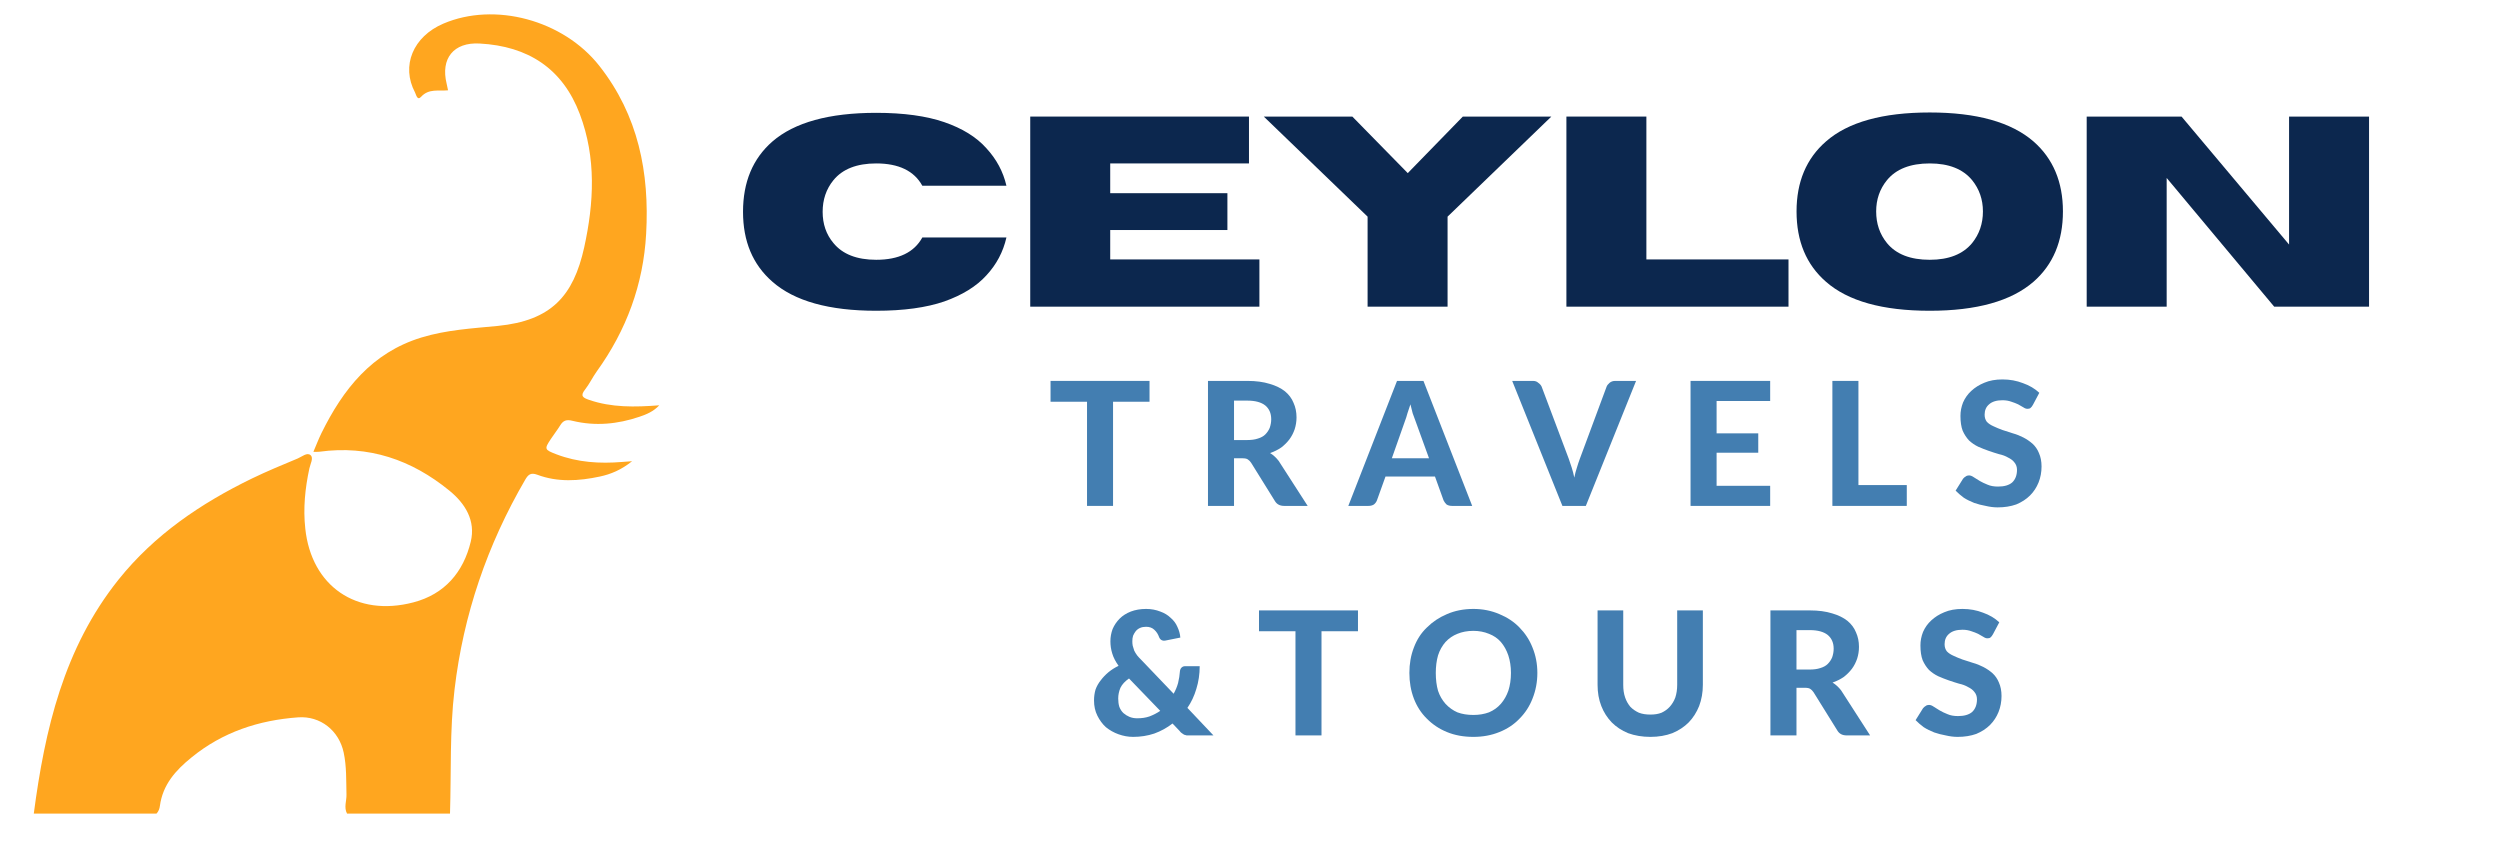
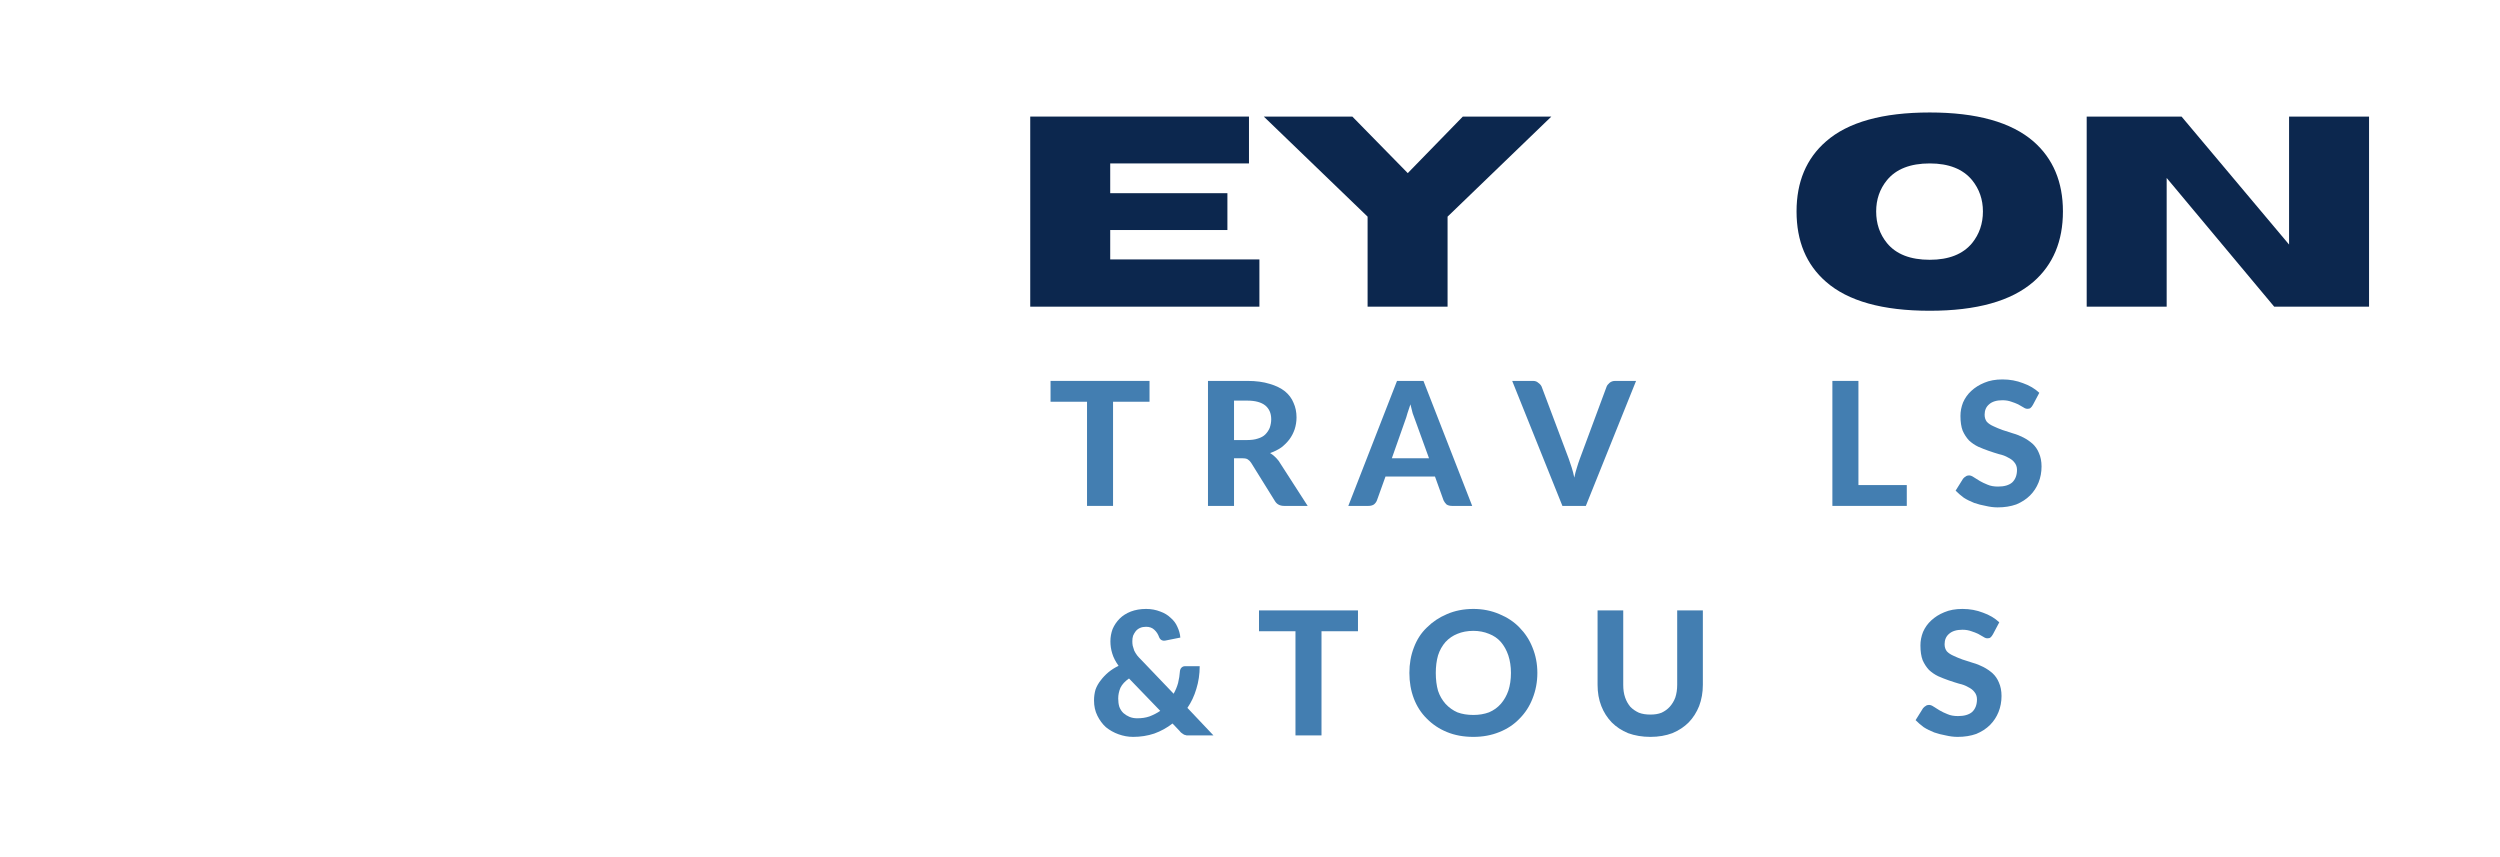
<svg xmlns="http://www.w3.org/2000/svg" width="140" zoomAndPan="magnify" viewBox="0 0 104.88 36" height="48" preserveAspectRatio="xMidYMid meet" version="1.0">
  <defs>
    <g />
    <clipPath id="ae897e2c3d">
      <path d="M 1.359 0.605 L 27.629 0.605 L 27.629 34.172 L 1.359 34.172 Z M 1.359 0.605 " clip-rule="nonzero" />
    </clipPath>
  </defs>
  <g clip-path="url(#ae897e2c3d)">
-     <path fill="#ffa61f" d="M 1.359 34.172 C 1.824 30.641 2.617 27.223 4.918 24.344 C 6.422 22.465 8.367 21.145 10.52 20.098 C 11.152 19.793 11.801 19.523 12.449 19.254 C 12.625 19.18 12.84 18.984 12.988 19.121 C 13.117 19.238 12.973 19.488 12.934 19.672 C 12.754 20.508 12.668 21.348 12.762 22.199 C 13.016 24.617 14.91 25.926 17.297 25.301 C 18.621 24.957 19.402 24.027 19.711 22.754 C 19.926 21.867 19.48 21.148 18.809 20.602 C 17.227 19.312 15.426 18.688 13.352 18.973 C 13.293 18.98 13.23 18.977 13.102 18.977 C 13.223 18.695 13.32 18.438 13.441 18.191 C 14.348 16.352 15.551 14.816 17.637 14.176 C 18.684 13.855 19.773 13.793 20.852 13.688 C 23.086 13.465 24.023 12.441 24.477 10.387 C 24.887 8.52 24.988 6.633 24.293 4.793 C 23.57 2.875 22.117 1.938 20.086 1.828 C 18.992 1.766 18.438 2.457 18.699 3.516 C 18.719 3.602 18.734 3.688 18.758 3.793 C 18.359 3.832 17.953 3.711 17.629 4.062 C 17.465 4.246 17.418 3.973 17.371 3.883 C 16.777 2.766 17.289 1.535 18.562 0.992 C 20.719 0.07 23.594 0.84 25.109 2.762 C 26.75 4.844 27.223 7.258 27.078 9.82 C 26.961 11.945 26.25 13.871 25 15.605 C 24.824 15.852 24.695 16.129 24.508 16.367 C 24.297 16.633 24.43 16.707 24.676 16.793 C 25.625 17.121 26.602 17.102 27.629 17.023 C 27.379 17.289 27.086 17.406 26.797 17.504 C 25.879 17.816 24.941 17.906 23.992 17.676 C 23.734 17.609 23.594 17.656 23.465 17.871 C 23.348 18.062 23.203 18.242 23.078 18.434 C 22.793 18.863 22.805 18.887 23.312 19.082 C 24.203 19.422 25.129 19.48 26.07 19.402 C 26.176 19.395 26.281 19.387 26.488 19.371 C 26.035 19.734 25.594 19.918 25.129 20.016 C 24.254 20.203 23.363 20.262 22.504 19.938 C 22.23 19.836 22.121 19.938 22 20.145 C 20.406 22.883 19.402 25.812 19.031 28.957 C 18.824 30.691 18.895 32.434 18.84 34.172 L 14.516 34.172 C 14.375 33.91 14.5 33.637 14.492 33.371 C 14.477 32.781 14.5 32.195 14.375 31.609 C 14.18 30.688 13.398 30.059 12.457 30.129 C 10.805 30.25 9.293 30.746 7.988 31.809 C 7.312 32.355 6.777 32.957 6.656 33.844 C 6.641 33.965 6.602 34.078 6.512 34.172 Z M 1.359 34.172 " fill-opacity="1" fill-rule="nonzero" />
-   </g>
+     </g>
  <g fill="#0c274e" fill-opacity="1">
    <g transform="translate(30.694, 12.88)">
      <g>
-         <path d="M 6.047 0.172 C 4.066 0.172 2.613 -0.234 1.688 -1.047 C 0.863 -1.766 0.453 -2.742 0.453 -3.984 C 0.453 -5.234 0.863 -6.219 1.688 -6.938 C 2.613 -7.738 4.066 -8.141 6.047 -8.141 C 7.203 -8.141 8.156 -8.008 8.906 -7.75 C 9.664 -7.488 10.254 -7.125 10.672 -6.656 C 11.098 -6.195 11.379 -5.672 11.516 -5.078 L 7.984 -5.078 C 7.641 -5.703 6.992 -6.016 6.047 -6.016 C 5.234 -6.016 4.633 -5.781 4.25 -5.312 C 3.945 -4.938 3.797 -4.492 3.797 -3.984 C 3.797 -3.473 3.945 -3.035 4.25 -2.672 C 4.633 -2.203 5.234 -1.969 6.047 -1.969 C 6.992 -1.969 7.641 -2.281 7.984 -2.906 L 11.516 -2.906 C 11.379 -2.301 11.098 -1.77 10.672 -1.312 C 10.254 -0.852 9.664 -0.488 8.906 -0.219 C 8.156 0.039 7.203 0.172 6.047 0.172 Z M 6.047 0.172 " />
-       </g>
+         </g>
    </g>
  </g>
  <g fill="#0c274e" fill-opacity="1">
    <g transform="translate(42.319, 12.88)">
      <g>
        <path d="M 10.516 0 L 0.891 0 L 0.891 -7.984 L 10.078 -7.984 L 10.078 -6.016 L 4.25 -6.016 L 4.25 -4.766 L 9.172 -4.766 L 9.172 -3.219 L 4.25 -3.219 L 4.25 -1.984 L 10.516 -1.984 Z M 10.516 0 " />
      </g>
    </g>
  </g>
  <g fill="#0c274e" fill-opacity="1">
    <g transform="translate(52.941, 12.88)">
      <g>
        <path d="M 7.797 0 L 4.438 0 L 4.438 -3.781 L 0.078 -7.984 L 3.797 -7.984 L 6.125 -5.609 L 8.438 -7.984 L 12.156 -7.984 L 7.797 -3.781 Z M 7.797 0 " />
      </g>
    </g>
  </g>
  <g fill="#0c274e" fill-opacity="1">
    <g transform="translate(64.838, 12.88)">
      <g>
-         <path d="M 10.219 0 L 0.891 0 L 0.891 -7.984 L 4.25 -7.984 L 4.25 -1.984 L 10.219 -1.984 Z M 10.219 0 " />
-       </g>
+         </g>
    </g>
  </g>
  <g fill="#0c274e" fill-opacity="1">
    <g transform="translate(74.942, 12.88)">
      <g>
        <path d="M 6.047 0.172 C 4.066 0.172 2.613 -0.234 1.688 -1.047 C 0.863 -1.766 0.453 -2.75 0.453 -4 C 0.453 -5.238 0.863 -6.219 1.688 -6.938 C 2.613 -7.75 4.066 -8.156 6.047 -8.156 C 8.016 -8.156 9.469 -7.75 10.406 -6.938 C 11.227 -6.219 11.641 -5.238 11.641 -4 C 11.641 -2.75 11.227 -1.766 10.406 -1.047 C 9.469 -0.234 8.016 0.172 6.047 0.172 Z M 6.047 -1.969 C 6.848 -1.969 7.441 -2.203 7.828 -2.672 C 8.129 -3.047 8.281 -3.488 8.281 -4 C 8.281 -4.5 8.129 -4.938 7.828 -5.312 C 7.441 -5.781 6.848 -6.016 6.047 -6.016 C 5.234 -6.016 4.633 -5.781 4.25 -5.312 C 3.945 -4.938 3.797 -4.5 3.797 -4 C 3.797 -3.488 3.945 -3.047 4.25 -2.672 C 4.633 -2.203 5.234 -1.969 6.047 -1.969 Z M 6.047 -1.969 " />
      </g>
    </g>
  </g>
  <g fill="#0c274e" fill-opacity="1">
    <g transform="translate(86.69, 12.88)">
      <g>
        <path d="M 12.75 0 L 8.766 0 L 4.25 -5.406 L 4.25 0 L 0.891 0 L 0.891 -7.984 L 4.875 -7.984 L 9.391 -2.609 L 9.391 -7.984 L 12.75 -7.984 Z M 12.75 0 " />
      </g>
    </g>
  </g>
  <g fill="#437eb1" fill-opacity="1">
    <g transform="translate(43.954, 21.248)">
      <g>
        <path d="M 4.266 -4.375 L 2.734 -4.375 L 2.734 0 L 1.641 0 L 1.641 -4.375 L 0.109 -4.375 L 0.109 -5.25 L 4.266 -5.25 Z M 4.266 -4.375 " />
      </g>
    </g>
  </g>
  <g fill="#437eb1" fill-opacity="1">
    <g transform="translate(50.128, 21.248)">
      <g>
        <path d="M 2.188 -2.766 C 2.363 -2.766 2.516 -2.785 2.641 -2.828 C 2.773 -2.867 2.879 -2.926 2.953 -3 C 3.035 -3.082 3.098 -3.176 3.141 -3.281 C 3.18 -3.395 3.203 -3.516 3.203 -3.641 C 3.203 -3.891 3.117 -4.082 2.953 -4.219 C 2.785 -4.352 2.535 -4.422 2.203 -4.422 L 1.641 -4.422 L 1.641 -2.766 Z M 4.734 0 L 3.75 0 C 3.57 0 3.441 -0.066 3.359 -0.203 L 2.359 -1.812 C 2.316 -1.875 2.27 -1.922 2.219 -1.953 C 2.176 -1.984 2.102 -2 2 -2 L 1.641 -2 L 1.641 0 L 0.547 0 L 0.547 -5.25 L 2.203 -5.25 C 2.566 -5.25 2.879 -5.207 3.141 -5.125 C 3.398 -5.051 3.613 -4.945 3.781 -4.812 C 3.945 -4.676 4.066 -4.516 4.141 -4.328 C 4.223 -4.148 4.266 -3.945 4.266 -3.719 C 4.266 -3.539 4.238 -3.375 4.188 -3.219 C 4.133 -3.062 4.062 -2.922 3.969 -2.797 C 3.875 -2.672 3.758 -2.555 3.625 -2.453 C 3.488 -2.359 3.332 -2.281 3.156 -2.219 C 3.227 -2.176 3.289 -2.129 3.344 -2.078 C 3.406 -2.023 3.461 -1.961 3.516 -1.891 Z M 4.734 0 " />
      </g>
    </g>
  </g>
  <g fill="#437eb1" fill-opacity="1">
    <g transform="translate(56.631, 21.248)">
      <g>
        <path d="M 3.328 -2 L 2.75 -3.594 C 2.719 -3.676 2.68 -3.773 2.641 -3.891 C 2.609 -4.004 2.578 -4.129 2.547 -4.266 C 2.504 -4.129 2.461 -4.004 2.422 -3.891 C 2.391 -3.773 2.359 -3.676 2.328 -3.594 L 1.766 -2 Z M 5.141 0 L 4.297 0 C 4.203 0 4.125 -0.02 4.062 -0.062 C 4.008 -0.113 3.969 -0.172 3.938 -0.234 L 3.578 -1.234 L 1.5 -1.234 L 1.141 -0.234 C 1.117 -0.172 1.078 -0.113 1.016 -0.062 C 0.953 -0.02 0.875 0 0.781 0 L -0.062 0 L 1.984 -5.25 L 3.094 -5.25 Z M 5.141 0 " />
      </g>
    </g>
  </g>
  <g fill="#437eb1" fill-opacity="1">
    <g transform="translate(63.514, 21.248)">
      <g>
        <path d="M 5.141 -5.25 L 3.031 0 L 2.047 0 L -0.062 -5.25 L 0.812 -5.25 C 0.906 -5.25 0.977 -5.223 1.031 -5.172 C 1.094 -5.129 1.141 -5.078 1.172 -5.016 L 2.312 -1.984 C 2.352 -1.867 2.395 -1.742 2.438 -1.609 C 2.477 -1.484 2.516 -1.344 2.547 -1.188 C 2.578 -1.344 2.613 -1.484 2.656 -1.609 C 2.695 -1.742 2.738 -1.867 2.781 -1.984 L 3.906 -5.016 C 3.926 -5.066 3.969 -5.117 4.031 -5.172 C 4.094 -5.223 4.172 -5.25 4.266 -5.25 Z M 5.141 -5.25 " />
      </g>
    </g>
  </g>
  <g fill="#437eb1" fill-opacity="1">
    <g transform="translate(70.396, 21.248)">
      <g>
-         <path d="M 1.641 -4.406 L 1.641 -3.047 L 3.391 -3.047 L 3.391 -2.234 L 1.641 -2.234 L 1.641 -0.844 L 3.891 -0.844 L 3.891 0 L 0.547 0 L 0.547 -5.25 L 3.891 -5.25 L 3.891 -4.406 Z M 1.641 -4.406 " />
-       </g>
+         </g>
    </g>
  </g>
  <g fill="#437eb1" fill-opacity="1">
    <g transform="translate(76.353, 21.248)">
      <g>
        <path d="M 3.672 -0.875 L 3.672 0 L 0.547 0 L 0.547 -5.25 L 1.641 -5.25 L 1.641 -0.875 Z M 3.672 -0.875 " />
      </g>
    </g>
  </g>
  <g fill="#437eb1" fill-opacity="1">
    <g transform="translate(81.935, 21.248)">
      <g>
        <path d="M 3.391 -4.25 C 3.359 -4.188 3.32 -4.141 3.281 -4.109 C 3.25 -4.086 3.207 -4.078 3.156 -4.078 C 3.102 -4.078 3.047 -4.098 2.984 -4.141 C 2.922 -4.18 2.848 -4.223 2.766 -4.266 C 2.68 -4.305 2.586 -4.344 2.484 -4.375 C 2.379 -4.414 2.254 -4.438 2.109 -4.438 C 1.859 -4.438 1.672 -4.379 1.547 -4.266 C 1.422 -4.16 1.359 -4.016 1.359 -3.828 C 1.359 -3.711 1.391 -3.613 1.453 -3.531 C 1.523 -3.457 1.617 -3.395 1.734 -3.344 C 1.848 -3.289 1.973 -3.238 2.109 -3.188 C 2.254 -3.145 2.398 -3.098 2.547 -3.047 C 2.703 -3.004 2.848 -2.945 2.984 -2.875 C 3.129 -2.801 3.258 -2.711 3.375 -2.609 C 3.488 -2.504 3.578 -2.375 3.641 -2.219 C 3.711 -2.062 3.75 -1.875 3.75 -1.656 C 3.75 -1.414 3.707 -1.191 3.625 -0.984 C 3.539 -0.773 3.422 -0.594 3.266 -0.438 C 3.109 -0.281 2.914 -0.156 2.688 -0.062 C 2.457 0.02 2.195 0.062 1.906 0.062 C 1.738 0.062 1.57 0.039 1.406 0 C 1.238 -0.031 1.078 -0.07 0.922 -0.125 C 0.766 -0.188 0.617 -0.258 0.484 -0.344 C 0.359 -0.438 0.242 -0.535 0.141 -0.641 L 0.453 -1.141 C 0.484 -1.18 0.52 -1.211 0.562 -1.234 C 0.602 -1.266 0.648 -1.281 0.703 -1.281 C 0.766 -1.281 0.832 -1.254 0.906 -1.203 C 0.977 -1.16 1.062 -1.109 1.156 -1.047 C 1.25 -0.992 1.359 -0.941 1.484 -0.891 C 1.609 -0.836 1.754 -0.812 1.922 -0.812 C 2.18 -0.812 2.379 -0.867 2.516 -0.984 C 2.648 -1.109 2.719 -1.285 2.719 -1.516 C 2.719 -1.641 2.68 -1.742 2.609 -1.828 C 2.547 -1.91 2.457 -1.977 2.344 -2.031 C 2.238 -2.094 2.113 -2.141 1.969 -2.172 C 1.832 -2.211 1.688 -2.258 1.531 -2.312 C 1.383 -2.363 1.238 -2.422 1.094 -2.484 C 0.945 -2.555 0.816 -2.645 0.703 -2.75 C 0.598 -2.863 0.508 -3 0.438 -3.156 C 0.375 -3.32 0.344 -3.531 0.344 -3.781 C 0.344 -3.969 0.379 -4.156 0.453 -4.344 C 0.535 -4.531 0.648 -4.691 0.797 -4.828 C 0.953 -4.973 1.133 -5.086 1.344 -5.172 C 1.562 -5.266 1.816 -5.312 2.109 -5.312 C 2.422 -5.312 2.707 -5.258 2.969 -5.156 C 3.238 -5.062 3.469 -4.926 3.656 -4.75 Z M 3.391 -4.25 " />
      </g>
    </g>
  </g>
  <g fill="#437eb1" fill-opacity="1">
    <g transform="translate(45.639, 30.887)">
      <g>
        <path d="M 1.719 -2.391 C 1.551 -2.273 1.43 -2.145 1.359 -2 C 1.297 -1.852 1.266 -1.703 1.266 -1.547 C 1.266 -1.422 1.281 -1.305 1.312 -1.203 C 1.352 -1.098 1.41 -1.008 1.484 -0.938 C 1.555 -0.875 1.641 -0.82 1.734 -0.781 C 1.836 -0.738 1.945 -0.719 2.062 -0.719 C 2.25 -0.719 2.422 -0.742 2.578 -0.797 C 2.742 -0.859 2.895 -0.938 3.031 -1.031 Z M 5.266 0 L 4.281 0 C 4.227 0 4.18 0 4.141 0 C 4.109 -0.008 4.07 -0.02 4.031 -0.031 C 4 -0.051 3.969 -0.07 3.938 -0.094 C 3.906 -0.113 3.875 -0.145 3.844 -0.188 L 3.547 -0.5 C 3.316 -0.32 3.062 -0.18 2.781 -0.078 C 2.5 0.016 2.203 0.062 1.891 0.062 C 1.68 0.062 1.477 0.023 1.281 -0.047 C 1.082 -0.117 0.906 -0.219 0.75 -0.344 C 0.602 -0.477 0.484 -0.641 0.391 -0.828 C 0.297 -1.016 0.25 -1.227 0.25 -1.469 C 0.25 -1.625 0.27 -1.773 0.312 -1.922 C 0.363 -2.066 0.438 -2.195 0.531 -2.312 C 0.625 -2.438 0.734 -2.551 0.859 -2.656 C 0.984 -2.758 1.125 -2.848 1.281 -2.922 C 1.156 -3.098 1.066 -3.27 1.016 -3.438 C 0.961 -3.613 0.938 -3.785 0.938 -3.953 C 0.938 -4.129 0.969 -4.301 1.031 -4.469 C 1.102 -4.633 1.203 -4.781 1.328 -4.906 C 1.453 -5.031 1.609 -5.129 1.797 -5.203 C 1.984 -5.273 2.195 -5.312 2.438 -5.312 C 2.656 -5.312 2.852 -5.273 3.031 -5.203 C 3.207 -5.141 3.352 -5.051 3.469 -4.938 C 3.594 -4.832 3.688 -4.707 3.75 -4.562 C 3.82 -4.414 3.863 -4.266 3.875 -4.109 L 3.25 -3.984 C 3.125 -3.961 3.035 -4.008 2.984 -4.125 C 2.941 -4.25 2.875 -4.352 2.781 -4.438 C 2.695 -4.52 2.582 -4.562 2.438 -4.562 C 2.344 -4.562 2.258 -4.547 2.188 -4.516 C 2.113 -4.484 2.051 -4.438 2 -4.375 C 1.957 -4.32 1.922 -4.258 1.891 -4.188 C 1.867 -4.113 1.859 -4.035 1.859 -3.953 C 1.859 -3.891 1.863 -3.828 1.875 -3.766 C 1.895 -3.703 1.914 -3.633 1.938 -3.562 C 1.969 -3.5 2.008 -3.43 2.062 -3.359 C 2.113 -3.297 2.176 -3.227 2.25 -3.156 L 3.594 -1.75 C 3.676 -1.895 3.738 -2.047 3.781 -2.203 C 3.82 -2.367 3.848 -2.535 3.859 -2.703 C 3.867 -2.766 3.891 -2.812 3.922 -2.844 C 3.961 -2.883 4.008 -2.906 4.062 -2.906 L 4.688 -2.906 C 4.688 -2.57 4.641 -2.254 4.547 -1.953 C 4.461 -1.66 4.336 -1.395 4.172 -1.156 Z M 5.266 0 " />
      </g>
    </g>
  </g>
  <g fill="#437eb1" fill-opacity="1">
    <g transform="translate(52.709, 30.887)">
      <g>
        <path d="M 4.266 -4.375 L 2.734 -4.375 L 2.734 0 L 1.641 0 L 1.641 -4.375 L 0.109 -4.375 L 0.109 -5.25 L 4.266 -5.25 Z M 4.266 -4.375 " />
      </g>
    </g>
  </g>
  <g fill="#437eb1" fill-opacity="1">
    <g transform="translate(58.884, 30.887)">
      <g>
        <path d="M 5.625 -2.625 C 5.625 -2.238 5.555 -1.879 5.422 -1.547 C 5.297 -1.223 5.113 -0.941 4.875 -0.703 C 4.645 -0.461 4.363 -0.273 4.031 -0.141 C 3.695 -0.004 3.332 0.062 2.938 0.062 C 2.531 0.062 2.16 -0.004 1.828 -0.141 C 1.504 -0.273 1.223 -0.461 0.984 -0.703 C 0.742 -0.941 0.562 -1.223 0.438 -1.547 C 0.312 -1.879 0.25 -2.238 0.25 -2.625 C 0.25 -3.008 0.312 -3.363 0.438 -3.688 C 0.562 -4.02 0.742 -4.301 0.984 -4.531 C 1.223 -4.77 1.504 -4.957 1.828 -5.094 C 2.16 -5.238 2.531 -5.312 2.938 -5.312 C 3.332 -5.312 3.695 -5.238 4.031 -5.094 C 4.363 -4.957 4.645 -4.77 4.875 -4.531 C 5.113 -4.289 5.297 -4.008 5.422 -3.688 C 5.555 -3.363 5.625 -3.008 5.625 -2.625 Z M 4.516 -2.625 C 4.516 -2.895 4.477 -3.141 4.406 -3.359 C 4.332 -3.578 4.227 -3.766 4.094 -3.922 C 3.957 -4.078 3.789 -4.191 3.594 -4.266 C 3.395 -4.348 3.176 -4.391 2.938 -4.391 C 2.688 -4.391 2.461 -4.348 2.266 -4.266 C 2.078 -4.191 1.91 -4.078 1.766 -3.922 C 1.629 -3.766 1.523 -3.578 1.453 -3.359 C 1.391 -3.141 1.359 -2.895 1.359 -2.625 C 1.359 -2.344 1.391 -2.094 1.453 -1.875 C 1.523 -1.664 1.629 -1.484 1.766 -1.328 C 1.91 -1.172 2.078 -1.051 2.266 -0.969 C 2.461 -0.895 2.688 -0.859 2.938 -0.859 C 3.176 -0.859 3.395 -0.895 3.594 -0.969 C 3.789 -1.051 3.957 -1.172 4.094 -1.328 C 4.227 -1.484 4.332 -1.664 4.406 -1.875 C 4.477 -2.094 4.516 -2.344 4.516 -2.625 Z M 4.516 -2.625 " />
      </g>
    </g>
  </g>
  <g fill="#437eb1" fill-opacity="1">
    <g transform="translate(66.554, 30.887)">
      <g>
        <path d="M 2.703 -0.875 C 2.879 -0.875 3.035 -0.898 3.172 -0.953 C 3.305 -1.016 3.422 -1.098 3.516 -1.203 C 3.617 -1.316 3.695 -1.445 3.75 -1.594 C 3.801 -1.75 3.828 -1.926 3.828 -2.125 L 3.828 -5.25 L 4.906 -5.25 L 4.906 -2.125 C 4.906 -1.801 4.852 -1.504 4.75 -1.234 C 4.645 -0.973 4.5 -0.742 4.312 -0.547 C 4.125 -0.359 3.895 -0.207 3.625 -0.094 C 3.352 0.008 3.047 0.062 2.703 0.062 C 2.359 0.062 2.047 0.008 1.766 -0.094 C 1.492 -0.207 1.266 -0.359 1.078 -0.547 C 0.891 -0.742 0.742 -0.973 0.641 -1.234 C 0.535 -1.504 0.484 -1.801 0.484 -2.125 L 0.484 -5.25 L 1.562 -5.25 L 1.562 -2.125 C 1.562 -1.926 1.586 -1.75 1.641 -1.594 C 1.691 -1.445 1.766 -1.316 1.859 -1.203 C 1.961 -1.098 2.082 -1.016 2.219 -0.953 C 2.363 -0.898 2.523 -0.875 2.703 -0.875 Z M 2.703 -0.875 " />
      </g>
    </g>
  </g>
  <g fill="#437eb1" fill-opacity="1">
    <g transform="translate(73.751, 30.887)">
      <g>
-         <path d="M 2.188 -2.766 C 2.363 -2.766 2.516 -2.785 2.641 -2.828 C 2.773 -2.867 2.879 -2.926 2.953 -3 C 3.035 -3.082 3.098 -3.176 3.141 -3.281 C 3.18 -3.395 3.203 -3.516 3.203 -3.641 C 3.203 -3.891 3.117 -4.082 2.953 -4.219 C 2.785 -4.352 2.535 -4.422 2.203 -4.422 L 1.641 -4.422 L 1.641 -2.766 Z M 4.734 0 L 3.75 0 C 3.57 0 3.441 -0.066 3.359 -0.203 L 2.359 -1.812 C 2.316 -1.875 2.27 -1.922 2.219 -1.953 C 2.176 -1.984 2.102 -2 2 -2 L 1.641 -2 L 1.641 0 L 0.547 0 L 0.547 -5.25 L 2.203 -5.25 C 2.566 -5.25 2.879 -5.207 3.141 -5.125 C 3.398 -5.051 3.613 -4.945 3.781 -4.812 C 3.945 -4.676 4.066 -4.516 4.141 -4.328 C 4.223 -4.148 4.266 -3.945 4.266 -3.719 C 4.266 -3.539 4.238 -3.375 4.188 -3.219 C 4.133 -3.062 4.062 -2.922 3.969 -2.797 C 3.875 -2.672 3.758 -2.555 3.625 -2.453 C 3.488 -2.359 3.332 -2.281 3.156 -2.219 C 3.227 -2.176 3.289 -2.129 3.344 -2.078 C 3.406 -2.023 3.461 -1.961 3.516 -1.891 Z M 4.734 0 " />
-       </g>
+         </g>
    </g>
  </g>
  <g fill="#437eb1" fill-opacity="1">
    <g transform="translate(80.254, 30.887)">
      <g>
        <path d="M 3.391 -4.25 C 3.359 -4.188 3.32 -4.141 3.281 -4.109 C 3.25 -4.086 3.207 -4.078 3.156 -4.078 C 3.102 -4.078 3.047 -4.098 2.984 -4.141 C 2.922 -4.18 2.848 -4.223 2.766 -4.266 C 2.68 -4.305 2.586 -4.344 2.484 -4.375 C 2.379 -4.414 2.254 -4.438 2.109 -4.438 C 1.859 -4.438 1.672 -4.379 1.547 -4.266 C 1.422 -4.16 1.359 -4.016 1.359 -3.828 C 1.359 -3.711 1.391 -3.613 1.453 -3.531 C 1.523 -3.457 1.617 -3.395 1.734 -3.344 C 1.848 -3.289 1.973 -3.238 2.109 -3.188 C 2.254 -3.145 2.398 -3.098 2.547 -3.047 C 2.703 -3.004 2.848 -2.945 2.984 -2.875 C 3.129 -2.801 3.258 -2.711 3.375 -2.609 C 3.488 -2.504 3.578 -2.375 3.641 -2.219 C 3.711 -2.062 3.75 -1.875 3.75 -1.656 C 3.75 -1.414 3.707 -1.191 3.625 -0.984 C 3.539 -0.773 3.422 -0.594 3.266 -0.438 C 3.109 -0.281 2.914 -0.156 2.688 -0.062 C 2.457 0.02 2.195 0.062 1.906 0.062 C 1.738 0.062 1.57 0.039 1.406 0 C 1.238 -0.031 1.078 -0.07 0.922 -0.125 C 0.766 -0.188 0.617 -0.258 0.484 -0.344 C 0.359 -0.438 0.242 -0.535 0.141 -0.641 L 0.453 -1.141 C 0.484 -1.18 0.52 -1.211 0.562 -1.234 C 0.602 -1.266 0.648 -1.281 0.703 -1.281 C 0.766 -1.281 0.832 -1.254 0.906 -1.203 C 0.977 -1.16 1.062 -1.109 1.156 -1.047 C 1.25 -0.992 1.359 -0.941 1.484 -0.891 C 1.609 -0.836 1.754 -0.812 1.922 -0.812 C 2.18 -0.812 2.379 -0.867 2.516 -0.984 C 2.648 -1.109 2.719 -1.285 2.719 -1.516 C 2.719 -1.641 2.68 -1.742 2.609 -1.828 C 2.547 -1.91 2.457 -1.977 2.344 -2.031 C 2.238 -2.094 2.113 -2.141 1.969 -2.172 C 1.832 -2.211 1.688 -2.258 1.531 -2.312 C 1.383 -2.363 1.238 -2.422 1.094 -2.484 C 0.945 -2.555 0.816 -2.645 0.703 -2.75 C 0.598 -2.863 0.508 -3 0.438 -3.156 C 0.375 -3.32 0.344 -3.531 0.344 -3.781 C 0.344 -3.969 0.379 -4.156 0.453 -4.344 C 0.535 -4.531 0.648 -4.691 0.797 -4.828 C 0.953 -4.973 1.133 -5.086 1.344 -5.172 C 1.562 -5.266 1.816 -5.312 2.109 -5.312 C 2.422 -5.312 2.707 -5.258 2.969 -5.156 C 3.238 -5.062 3.469 -4.926 3.656 -4.75 Z M 3.391 -4.25 " />
      </g>
    </g>
  </g>
</svg>